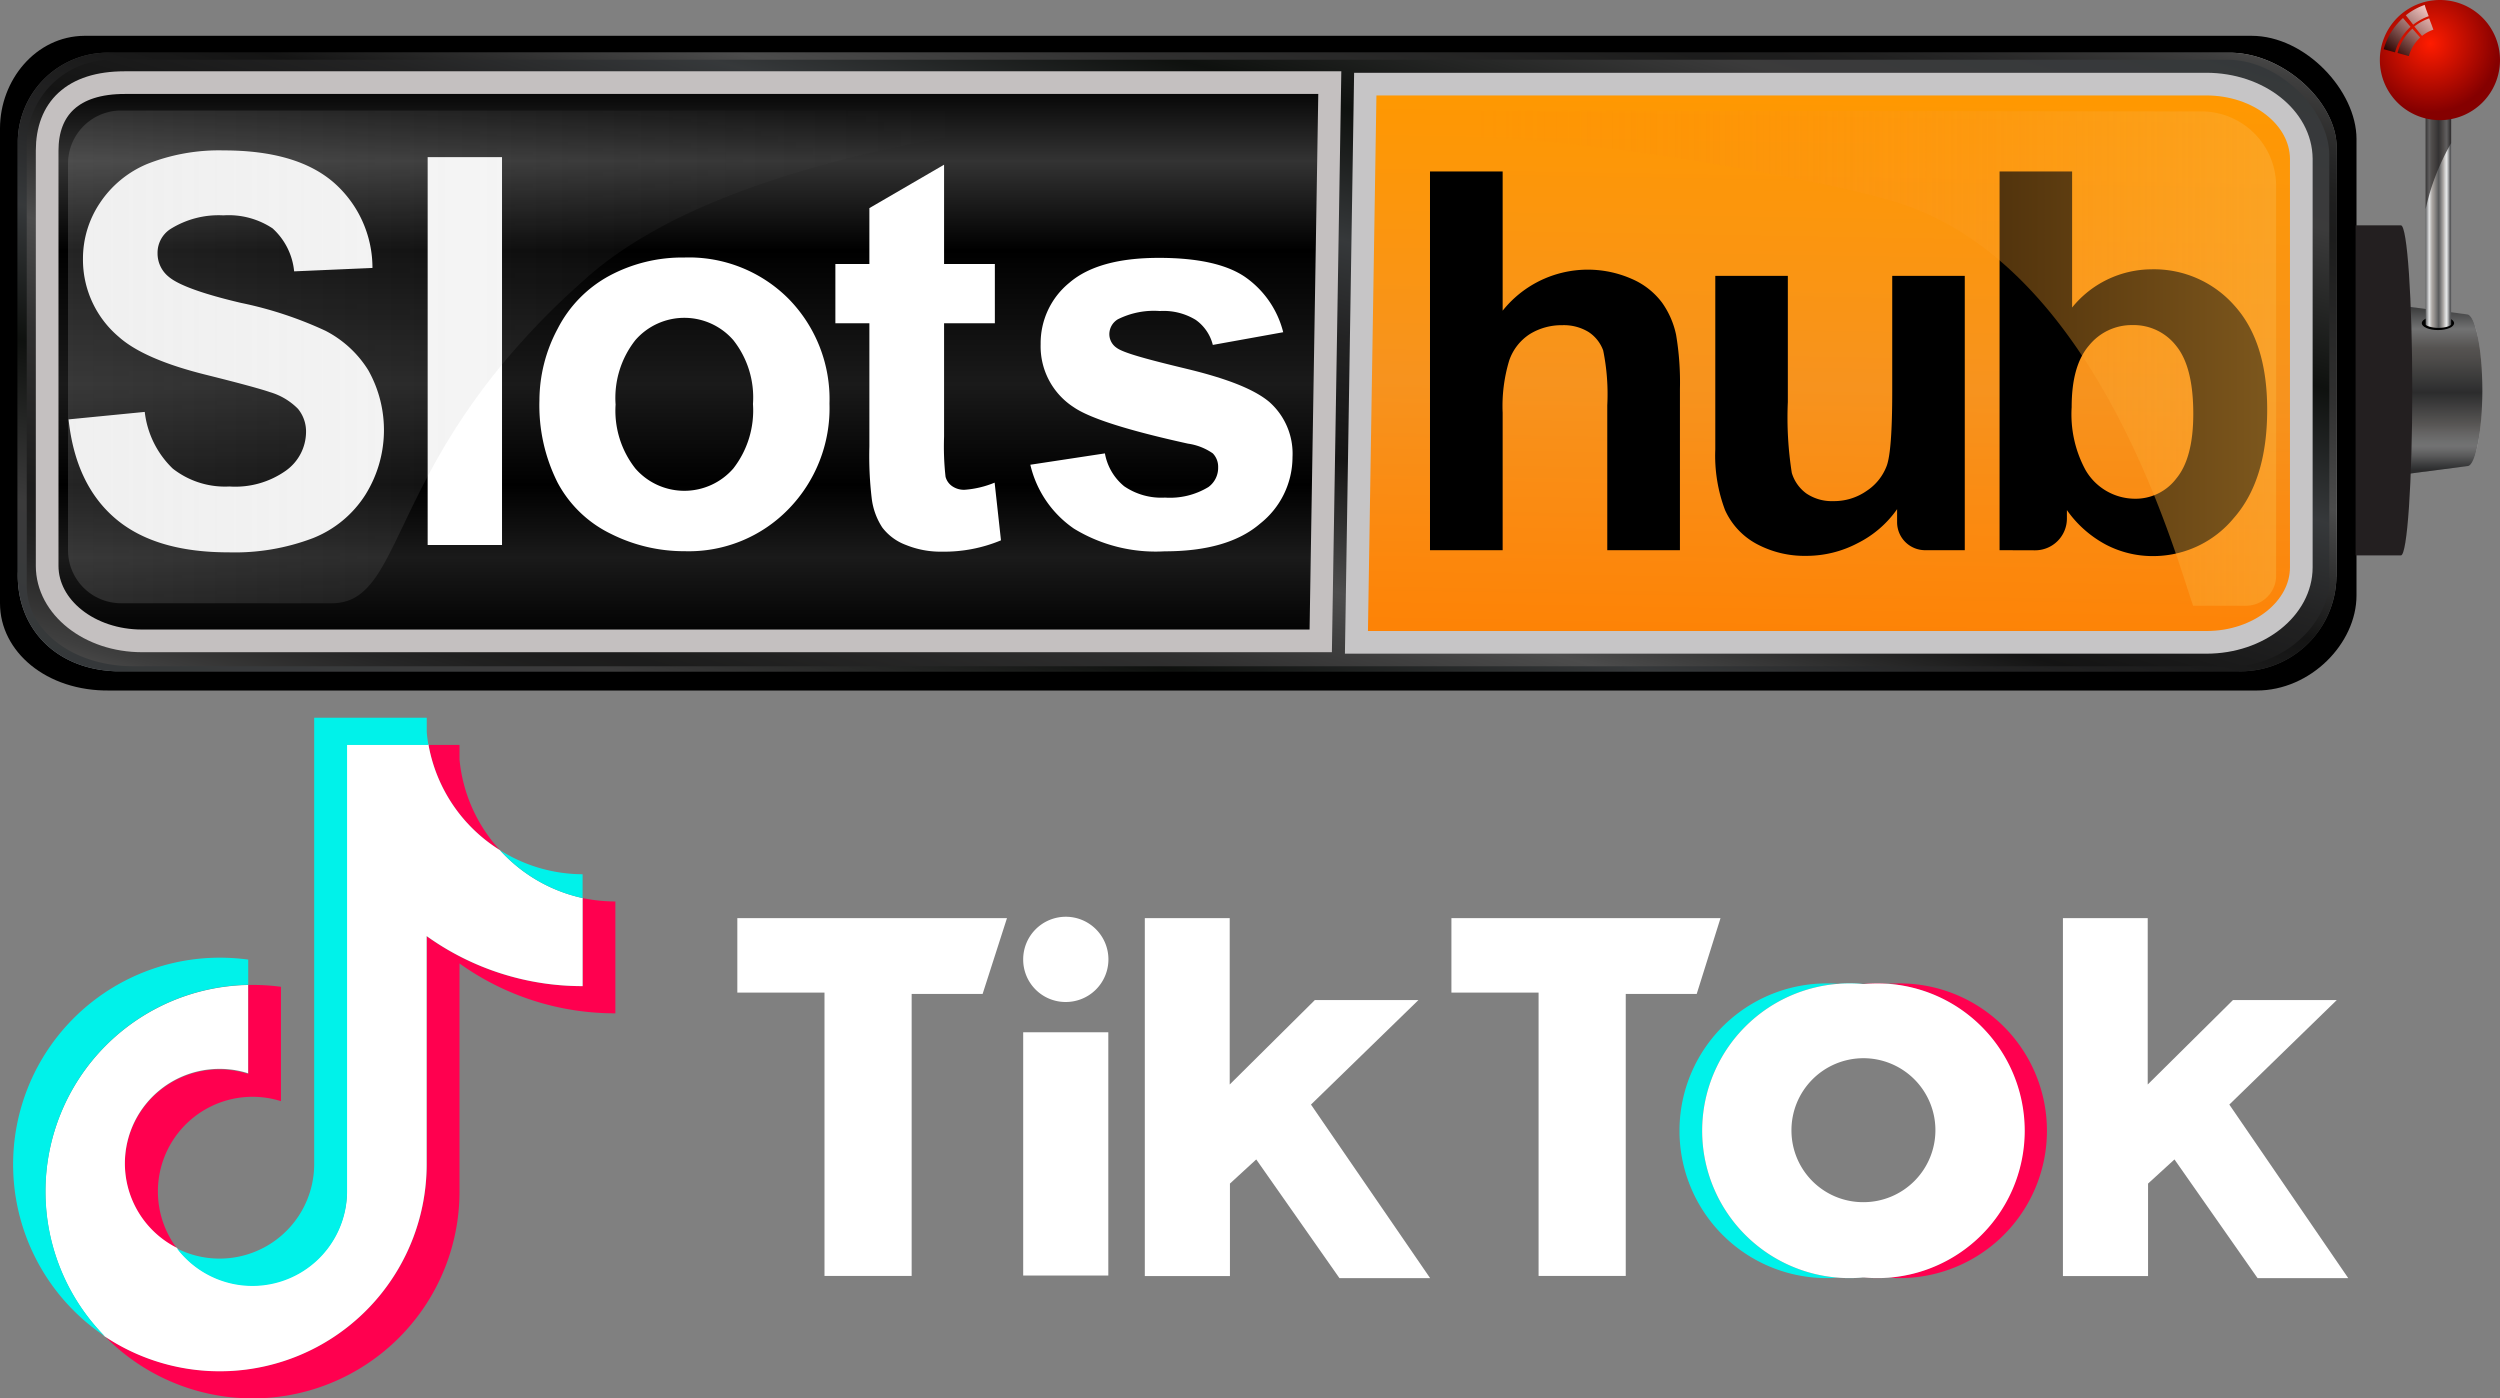
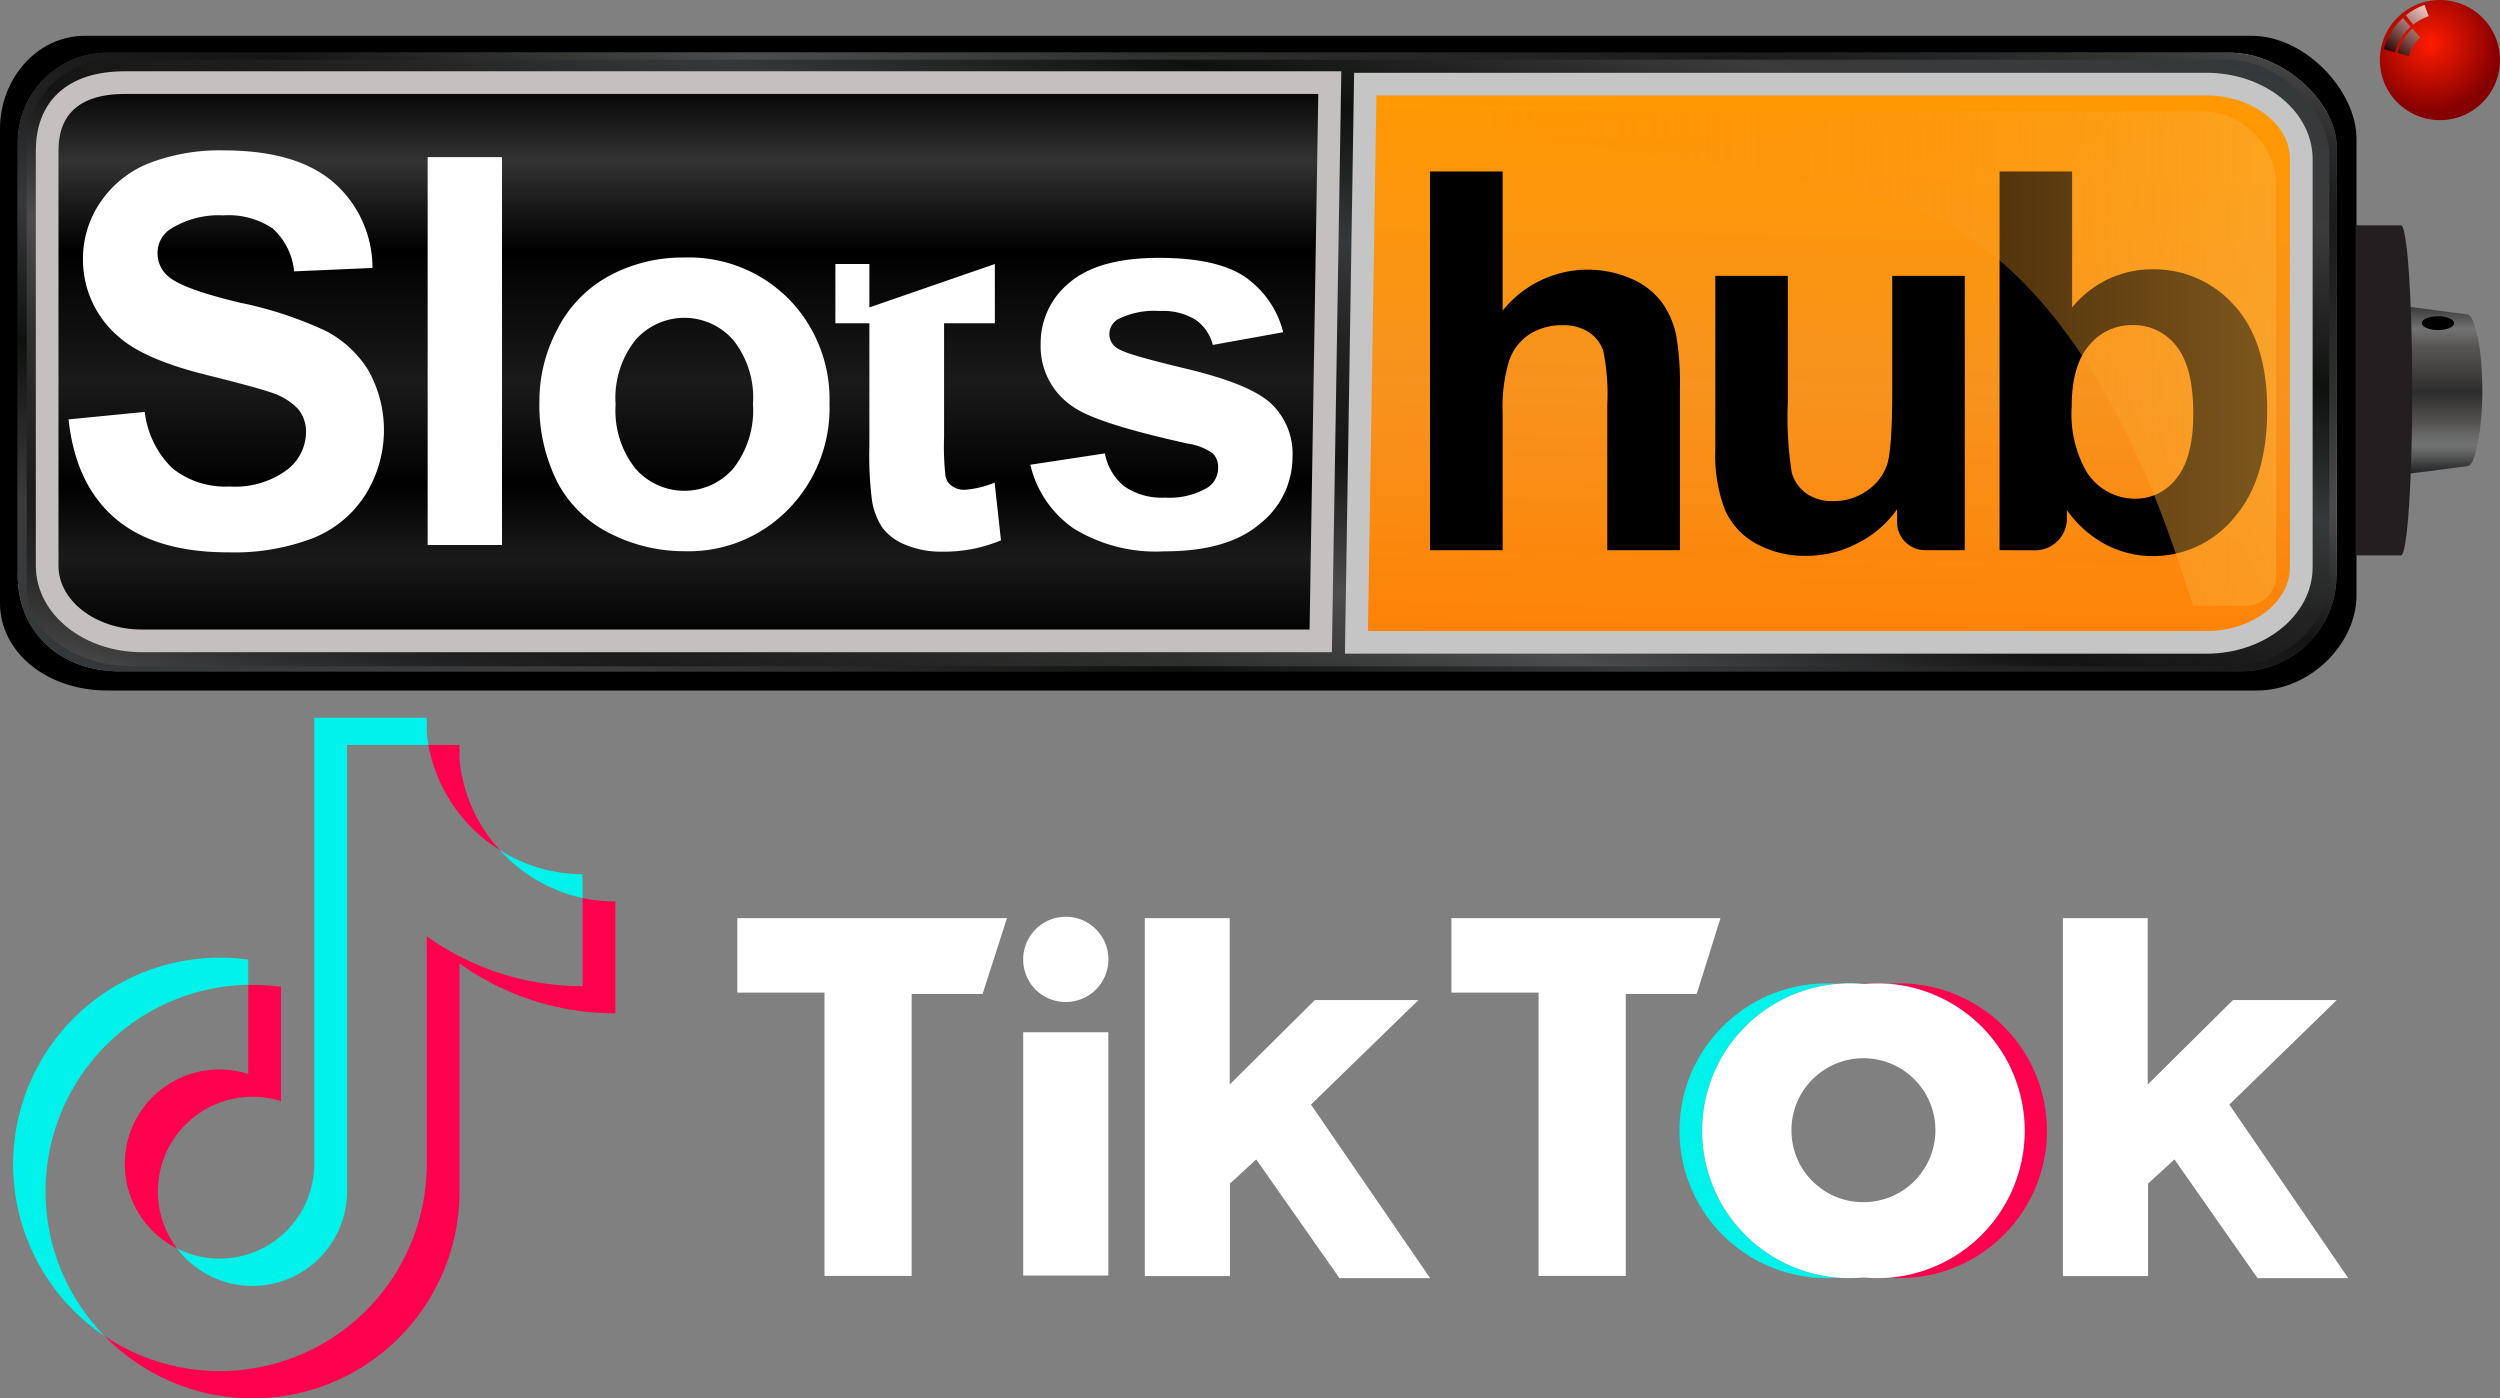
<svg xmlns="http://www.w3.org/2000/svg" xmlns:xlink="http://www.w3.org/1999/xlink" viewBox="0 0 220.56 123.37">
  <rect x="0" y="0" width="220.56" height="123.37" fill="#808080" stroke="none" />
  <defs>
    <style>.cls-1{isolation:isolate;}.cls-2{fill:url(#linear-gradient);}.cls-3{fill:url(#linear-gradient-2);}.cls-4{opacity:0.7;}.cls-5{stroke:#c4c0c0;fill:url(#linear-gradient-3);}.cls-5,.cls-6{stroke-miterlimit:10;stroke-width:2px;}.cls-6{stroke:#c6c5c6;fill:url(#linear-gradient-4);}.cls-7{fill:url(#linear-gradient-5);}.cls-20,.cls-8{opacity:0.5;}.cls-11,.cls-9{fill:#231f20;}.cls-10{fill:url(#linear-gradient-6);}.cls-11{opacity:0.68;}.cls-12{fill:url(#radial-gradient);}.cls-13{mix-blend-mode:screen;opacity:0.75;}.cls-14{fill:url(#linear-gradient-7);}.cls-15{fill:url(#linear-gradient-8);}.cls-16{fill:url(#linear-gradient-9);}.cls-17{fill:url(#linear-gradient-10);}.cls-18{fill:#fff;}.cls-19{opacity:0.2;fill:url(#linear-gradient-11);}.cls-20{fill:url(#linear-gradient-12);}.cls-21{fill:#ff004f;}.cls-22{fill:#00f2ea;}</style>
    <linearGradient id="linear-gradient" x1="-5232.14" y1="1260.39" x2="-5203.34" y2="1360.85" gradientTransform="matrix(1, 0, 0, -1, 5321.48, 1342.65)" gradientUnits="userSpaceOnUse">
      <stop offset="0" stop-color="#b2bdc4" />
      <stop offset="0.12" stop-color="#c6c5c6" />
      <stop offset="0.25" stop-color="#303830" />
      <stop offset="0.36" stop-color="#b5bec4" />
      <stop offset="0.44" stop-color="#757577" />
      <stop offset="0.54" stop-color="#434342" />
      <stop offset="0.65" stop-color="#fff" />
      <stop offset="0.74" stop-color="#a2a1a1" />
      <stop offset="0.87" stop-color="#5e5e5d" />
      <stop offset="0.89" stop-color="#626161" />
      <stop offset="0.91" stop-color="#6c6c6b" />
      <stop offset="0.93" stop-color="#7d7d7e" />
      <stop offset="0.95" stop-color="#969594" />
      <stop offset="0.97" stop-color="#b3b2b1" />
      <stop offset="0.99" stop-color="#d2d2d2" />
      <stop offset="1" stop-color="#eae9e8" />
    </linearGradient>
    <linearGradient id="linear-gradient-2" x1="-5231.83" y1="1260.97" x2="-5203.39" y2="1360.16" gradientTransform="matrix(1, 0, 0, -1, 5321.48, 1342.65)" gradientUnits="userSpaceOnUse">
      <stop offset="0" stop-color="#eae9e8" />
      <stop offset="0.01" stop-color="#d2d2d2" />
      <stop offset="0.03" stop-color="#b3b2b1" />
      <stop offset="0.05" stop-color="#969594" />
      <stop offset="0.07" stop-color="#7d7d7e" />
      <stop offset="0.09" stop-color="#6c6c6b" />
      <stop offset="0.11" stop-color="#626161" />
      <stop offset="0.13" stop-color="#5e5e5d" />
      <stop offset="0.26" stop-color="#a2a1a1" />
      <stop offset="0.35" stop-color="#fff" />
      <stop offset="0.46" stop-color="#434342" />
      <stop offset="0.56" stop-color="#757577" />
      <stop offset="0.64" stop-color="#b5bec4" />
      <stop offset="0.75" stop-color="#303830" />
      <stop offset="0.88" stop-color="#c6c5c6" />
      <stop offset="1" stop-color="#b2bdc4" />
    </linearGradient>
    <linearGradient id="linear-gradient-3" x1="-5260.73" y1="1286.11" x2="-5260.73" y2="1335.36" gradientTransform="matrix(1, 0, 0, -1, 5321.48, 1342.65)" gradientUnits="userSpaceOnUse">
      <stop offset="0" />
      <stop offset="0.15" stop-color="#1a1a1a" />
      <stop offset="0.28" />
      <stop offset="0.46" stop-color="#1a1a1a" />
      <stop offset="0.7" />
      <stop offset="0.86" stop-color="#333" />
      <stop offset="1" />
    </linearGradient>
    <linearGradient id="linear-gradient-4" x1="162.23" y1="-0.37" x2="161.16" y2="61.25" gradientUnits="userSpaceOnUse">
      <stop offset="0.13" stop-color="#ff9800" />
      <stop offset="0.56" stop-color="#f7931e" />
      <stop offset="1" stop-color="#ff7f00" />
    </linearGradient>
    <linearGradient id="linear-gradient-5" x1="215.48" y1="26.6" x2="215.48" y2="41.78" gradientUnits="userSpaceOnUse">
      <stop offset="0" stop-color="#58595b" />
      <stop offset="0.16" stop-color="#e4e5e6" />
      <stop offset="0.27" stop-color="#aca7a3" />
      <stop offset="0.34" stop-color="#9a9693" />
      <stop offset="0.48" stop-color="#6a6a6a" />
      <stop offset="0.53" stop-color="#58595b" />
      <stop offset="0.72" stop-color="#b3afac" />
      <stop offset="0.76" stop-color="#c8c6c5" />
      <stop offset="0.81" stop-color="#dcdddd" />
      <stop offset="0.84" stop-color="#e4e5e6" />
      <stop offset="0.86" stop-color="#d6d7d8" />
      <stop offset="0.9" stop-color="#b1b2b3" />
      <stop offset="0.95" stop-color="#767779" />
      <stop offset="0.98" stop-color="#58595b" />
    </linearGradient>
    <linearGradient id="linear-gradient-6" x1="213.96" y1="17.98" x2="216.21" y2="17.98" xlink:href="#linear-gradient-5" />
    <radialGradient id="radial-gradient" cx="214.42" cy="3.83" r="6.22" gradientUnits="userSpaceOnUse">
      <stop offset="0" stop-color="#ff1c00" />
      <stop offset="0.98" stop-color="#850000" />
    </radialGradient>
    <linearGradient id="linear-gradient-7" x1="210.55" y1="4.46" x2="213.64" y2="0.32" gradientUnits="userSpaceOnUse">
      <stop offset="0" />
      <stop offset="0.98" stop-color="#fff" />
    </linearGradient>
    <linearGradient id="linear-gradient-8" x1="211.52" y1="5.19" x2="214.62" y2="1.04" xlink:href="#linear-gradient-7" />
    <linearGradient id="linear-gradient-9" x1="210.82" y1="4.66" x2="213.91" y2="0.52" xlink:href="#linear-gradient-7" />
    <linearGradient id="linear-gradient-10" x1="211.73" y1="5.34" x2="214.82" y2="1.19" xlink:href="#linear-gradient-7" />
    <linearGradient id="linear-gradient-11" x1="5.95" y1="31.49" x2="104.66" y2="31.49" gradientUnits="userSpaceOnUse">
      <stop offset="0" stop-color="#b3b3b3" />
      <stop offset="0.8" stop-color="gray" stop-opacity="0" />
    </linearGradient>
    <linearGradient id="linear-gradient-12" x1="125.88" y1="31.6" x2="200.81" y2="31.6" gradientUnits="userSpaceOnUse">
      <stop offset="0.06" stop-color="#ff7f00" stop-opacity="0" />
      <stop offset="1" stop-color="#fbb03b" />
    </linearGradient>
  </defs>
  <g class="cls-1">
    <g id="Layer_1" data-name="Layer 1">
      <g id="back">
        <path d="M207.9,52.53c0,4.25-4.06,8.39-8.8,8.39H9.69C4.08,61,0,57.48,0,53.23V11.33C0,7.08,3.15,3.19,7.45,3.16h191.2c4.74,0,9.25,4.85,9.25,9.1V52.53Z" />
        <path class="cls-2" d="M206.13,50.87a8.46,8.46,0,0,1-8.79,8.35H10.14c-5.44-.23-8.73-4-8.57-8.79V12.36A7.93,7.93,0,0,1,9.7,4.65h187c4.73,0,9.45,4.34,9.45,8.36V50.87Z" />
        <path class="cls-3" d="M205.54,51c0,3.94-4,7.78-8.6,7.78H11.83c-5.48,0-9.47-3.19-9.47-7.13V12.84A7.48,7.48,0,0,1,9.64,5.27H196.5c4.63,0,9,4.5,9,8.44V51Z" />
        <path class="cls-4" d="M206.13,50.87a8.46,8.46,0,0,1-8.79,8.35H10.14c-5.44-.23-8.73-4-8.57-8.79V12.36A7.93,7.93,0,0,1,9.7,4.65h187c4.73,0,9.45,4.34,9.45,8.36V50.87Z" />
      </g>
      <path class="cls-5" d="M117.32,7.29H11c-4.61,0-6.84,2.31-6.84,6V49.92c0,3.66,3.74,6.62,8.36,6.62h104Z" />
      <path class="cls-6" d="M194.64,7.42H120.45l-.78,49.25h75c4.62,0,8.36-3,8.36-6.62V14C203,10.38,199.26,7.42,194.64,7.42Z" />
      <path class="cls-7" d="M219,34.43c0-3.7-.61-6.7-1.37-6.7h0L212,27V41.86l5.68-.74h0C218.4,41.12,219,38.12,219,34.43Z" />
      <path class="cls-8" d="M219,34.43c0-3.7-.61-6.7-1.37-6.7h0L212,27V41.86l5.68-.74h0C218.4,41.12,219,38.12,219,34.43Z" />
      <path class="cls-9" d="M212.82,34.43c0-8-.44-14.55-1-14.55h-4V49h4C212.38,49,212.82,42.46,212.82,34.43Z" />
      <path d="M216.51,28.51c0,.34-.64.61-1.42.61s-1.43-.27-1.43-.61.64-.61,1.43-.61S216.51,28.18,216.51,28.51Z" />
-       <path class="cls-10" d="M214,7V28.63c0,.1.5.3,1.13.3s1.12-.2,1.12-.3V7Z" />
-       <path class="cls-11" d="M214,18.45V10.23h2.25v2.4A20.33,20.33,0,0,0,214,18.45Z" />
      <g id="bar">
        <path class="cls-12" d="M220.56,5.3a5.3,5.3,0,1,1-5.3-5.3A5.3,5.3,0,0,1,220.56,5.3Z" />
        <g class="cls-13">
          <path class="cls-14" d="M212.67,2.37a4.61,4.61,0,0,0-1.37,2.25l-1-.28A5.77,5.77,0,0,1,212,1.59Z" />
          <path class="cls-15" d="M213.52,3.31a3.45,3.45,0,0,0-1,1.64l-1-.28a4.32,4.32,0,0,1,1.31-2.14Z" />
          <path class="cls-16" d="M214.27,1.43a4.68,4.68,0,0,0-1.37.75c-.21-.28-.43-.55-.65-.83a5.79,5.79,0,0,1,1.67-.92C214,.76,214.15,1.1,214.27,1.43Z" />
-           <path class="cls-17" d="M214.68,2.62a3.31,3.31,0,0,0-1,.55L213,2.34a4.52,4.52,0,0,1,1.31-.72C214.45,2,214.57,2.29,214.68,2.62Z" />
        </g>
      </g>
      <path class="cls-18" d="M6.05,37l6.72-.66a8.24,8.24,0,0,0,2.47,5,7.47,7.47,0,0,0,5,1.58,7.72,7.72,0,0,0,5-1.41A4.22,4.22,0,0,0,27,38.14a3.15,3.15,0,0,0-.71-2.07,5.74,5.74,0,0,0-2.49-1.48q-1.21-.42-5.53-1.5-5.56-1.37-7.8-3.38a8.91,8.91,0,0,1-3.15-6.89,8.79,8.79,0,0,1,1.48-4.89A9.31,9.31,0,0,1,13,14.46a17.22,17.22,0,0,1,6.74-1.19q6.43,0,9.7,2.83a10,10,0,0,1,3.42,7.54l-6.91.3a5.88,5.88,0,0,0-1.9-3.79A7,7,0,0,0,19.71,19,8,8,0,0,0,15,20.23a2.5,2.5,0,0,0-1.1,2.12,2.64,2.64,0,0,0,1,2.08c.87.73,3,1.5,6.35,2.29a33.8,33.8,0,0,1,7.46,2.46,9.63,9.63,0,0,1,3.78,3.48,10.77,10.77,0,0,1-.26,11,9.72,9.72,0,0,1-4.63,3.82,19.4,19.4,0,0,1-7.44,1.25q-6.5,0-10-3T6.05,37Z" />
      <path class="cls-18" d="M37.73,48.08V13.86h6.56V48.08Z" />
      <path class="cls-18" d="M47.59,35.34A13.47,13.47,0,0,1,49.2,29a11,11,0,0,1,4.56-4.67,13.6,13.6,0,0,1,6.6-1.61,12.4,12.4,0,0,1,9.22,3.65,12.64,12.64,0,0,1,3.6,9.24,12.75,12.75,0,0,1-3.63,9.32,12.26,12.26,0,0,1-9.14,3.7A14.39,14.39,0,0,1,53.9,47.1a10.52,10.52,0,0,1-4.7-4.51A15.14,15.14,0,0,1,47.59,35.34Zm6.72.35a8.25,8.25,0,0,0,1.75,5.65,5.73,5.73,0,0,0,8.63,0,8.34,8.34,0,0,0,1.74-5.7A8.15,8.15,0,0,0,64.69,30a5.73,5.73,0,0,0-8.63,0A8.24,8.24,0,0,0,54.31,35.69Z" />
-       <path class="cls-18" d="M87.77,23.29v5.23H83.29v10a24.16,24.16,0,0,0,.13,3.54,1.45,1.45,0,0,0,.58.83,1.82,1.82,0,0,0,1.11.32,8.53,8.53,0,0,0,2.64-.63l.56,5.09a13,13,0,0,1-5.19,1,8.1,8.1,0,0,1-3.19-.59,4.67,4.67,0,0,1-2.09-1.54A6,6,0,0,1,76.91,44a31.74,31.74,0,0,1-.21-4.62V28.52h-3V23.29h3V18.36l6.59-3.83v8.76Z" />
+       <path class="cls-18" d="M87.77,23.29v5.23H83.29v10a24.16,24.16,0,0,0,.13,3.54,1.45,1.45,0,0,0,.58.83,1.82,1.82,0,0,0,1.11.32,8.53,8.53,0,0,0,2.64-.63l.56,5.09a13,13,0,0,1-5.19,1,8.1,8.1,0,0,1-3.19-.59,4.67,4.67,0,0,1-2.09-1.54A6,6,0,0,1,76.91,44a31.74,31.74,0,0,1-.21-4.62V28.52h-3V23.29h3V18.36v8.76Z" />
      <path class="cls-18" d="M90.9,41l6.58-1a4.84,4.84,0,0,0,1.7,2.9,5.79,5.79,0,0,0,3.6,1,6.54,6.54,0,0,0,3.83-.93,2.1,2.1,0,0,0,.86-1.75A1.7,1.7,0,0,0,107,40a5.1,5.1,0,0,0-2.19-.86q-7.94-1.75-10.06-3.2a6.39,6.39,0,0,1-2.94-5.58,6.88,6.88,0,0,1,2.54-5.42q2.55-2.19,7.89-2.19c3.39,0,5.92.55,7.57,1.66a8.44,8.44,0,0,1,3.4,4.9L107,30.43a3.84,3.84,0,0,0-1.51-2.21,5.44,5.44,0,0,0-3.16-.78,7.11,7.11,0,0,0-3.71.73,1.54,1.54,0,0,0-.75,1.33,1.46,1.46,0,0,0,.65,1.19c.59.44,2.64,1,6.13,1.84s5.94,1.77,7.32,2.92a6.08,6.08,0,0,1,2.06,4.88,7.49,7.49,0,0,1-2.85,5.86c-1.9,1.64-4.71,2.45-8.43,2.45a13.83,13.83,0,0,1-8-2A9.43,9.43,0,0,1,90.9,41Z" />
      <path d="M132.57,15.13V27.41a9.61,9.61,0,0,1,11.4-2.8,6.56,6.56,0,0,1,2.67,2.1,7.59,7.59,0,0,1,1.23,2.82,25.2,25.2,0,0,1,.34,4.81v14.2H141.8V35.76a19.27,19.27,0,0,0-.36-4.84,3.29,3.29,0,0,0-1.29-1.63,4.19,4.19,0,0,0-2.32-.6,5.33,5.33,0,0,0-2.84.77,4.5,4.5,0,0,0-1.84,2.34,13.9,13.9,0,0,0-.58,4.62V48.54h-6.41V15.13Z" />
      <path d="M167.37,46.07V44.92a9.34,9.34,0,0,1-3.48,3,9.69,9.69,0,0,1-4.55,1.12A8.92,8.92,0,0,1,155,48a6.35,6.35,0,0,1-2.81-3,13.58,13.58,0,0,1-.86-5.36V24.34h6.4V35.46a31.49,31.49,0,0,0,.35,6.26,3.48,3.48,0,0,0,1.29,1.82,4,4,0,0,0,2.37.67,5,5,0,0,0,2.94-.9,4.55,4.55,0,0,0,1.78-2.23q.48-1.34.48-6.53V24.34h6.4v24.2h-3.47A2.47,2.47,0,0,1,167.37,46.07Z" />
      <path d="M176.41,48.54V15.13h6.4v12a9.07,9.07,0,0,1,7-3.37,9.46,9.46,0,0,1,7.32,3.2q2.9,3.21,2.89,9.2,0,6.2-2.95,9.55a9.23,9.23,0,0,1-7.17,3.35,8.9,8.9,0,0,1-4.09-1A9.89,9.89,0,0,1,182.35,45v.75a2.8,2.8,0,0,1-2.8,2.8Zm6.36-12.62A10.31,10.31,0,0,0,184,41.48,5.06,5.06,0,0,0,188.37,44,4.5,4.5,0,0,0,192,42.22q1.5-1.81,1.5-5.71c0-2.77-.5-4.76-1.51-6a4.75,4.75,0,0,0-3.85-1.83,4.85,4.85,0,0,0-3.83,1.79C183.27,31.67,182.77,33.48,182.77,35.92Z" />
-       <path class="cls-19" d="M29.28,53.22H10.63A4.68,4.68,0,0,1,6,48.54V14.43a4.69,4.69,0,0,1,4.68-4.68h94S67.3,10.9,51.9,24.38C33.85,40.17,36.06,53.22,29.28,53.22Z" />
      <path class="cls-20" d="M196.89,53.44h1.26a2.66,2.66,0,0,0,2.66-2.65V16.41a6.59,6.59,0,0,0-6.58-6.58l-68.35-.08s.73,2.41,4.61,2.41c8.58,0,30.46,3.58,37.24,5.82,17.2,5.67,24,30.31,25.75,35.46Z" />
      <path class="cls-21" d="M40.54,85a23.55,23.55,0,0,0,13.75,4.4V79.53a14,14,0,0,1-2.89-.3V87a23.55,23.55,0,0,1-13.75-4.4v20.14A18.26,18.26,0,0,1,9.24,117.88a18.25,18.25,0,0,0,31.3-12.75V85ZM44.1,75A13.73,13.73,0,0,1,40.54,67V65.72H37.8A13.81,13.81,0,0,0,44.1,75ZM15.62,110.15a8.35,8.35,0,0,1,9.17-13V87.06a18.54,18.54,0,0,0-2.89-.16v7.85a8.34,8.34,0,0,0-6.28,15.4Z" />
-       <path class="cls-18" d="M37.65,82.59A23.55,23.55,0,0,0,51.4,87V79.23A13.84,13.84,0,0,1,44.1,75a13.81,13.81,0,0,1-6.3-9.32H30.61v39.41a8.35,8.35,0,0,1-15,5,8.34,8.34,0,0,1,3.75-15.79,8.12,8.12,0,0,1,2.53.39V86.9a18.23,18.23,0,0,0-12.66,31,18.26,18.26,0,0,0,28.41-15.15V82.59Z" />
      <path class="cls-22" d="M51.4,79.23v-2.1A13.76,13.76,0,0,1,44.1,75,13.81,13.81,0,0,0,51.4,79.23ZM37.8,65.72a10.58,10.58,0,0,1-.15-1.13V63.32H27.72v39.41a8.35,8.35,0,0,1-12.1,7.42,8.35,8.35,0,0,0,15-5V65.72ZM21.9,86.9V84.66a18.86,18.86,0,0,0-2.5-.17A18.24,18.24,0,0,0,9.24,117.88a18.23,18.23,0,0,1,12.66-31Z" />
      <path class="cls-21" d="M166.45,112.71a13,13,0,1,0,0-25.9h-2a13,13,0,1,1,0,25.9Z" />
      <path class="cls-22" d="M164.31,86.81h-2a13,13,0,1,0,0,25.9h2a13,13,0,1,1,0-25.9Z" />
      <path class="cls-18" d="M65.05,81v6.57h7.69v25h7.69V87.69h6.26L88.84,81Zm63,0v6.57h7.69v25h7.69V87.69h6.26L151.79,81ZM90.27,84.68A3.76,3.76,0,1,1,94,88.4,3.74,3.74,0,0,1,90.27,84.68Zm0,6.39h7.51v21.46H90.27ZM101,81v31.58h7.51v-8.16l2.32-2.13,7.34,10.47h8L115.66,97.45l9.48-9.22H116l-7.51,7.45V81Zm81,0v31.58h7.51v-8.16l2.33-2.13,7.33,10.47h8L196.68,97.45l9.48-9.22H197l-7.52,7.45V81Z" />
      <path class="cls-18" d="M164.49,112.71a13,13,0,1,0,0-25.9h-.18a13,13,0,1,0,0,25.9Zm-6.44-12.95a6.35,6.35,0,1,1,6.35,6.3A6.32,6.32,0,0,1,158.05,99.76Z" />
    </g>
  </g>
</svg>